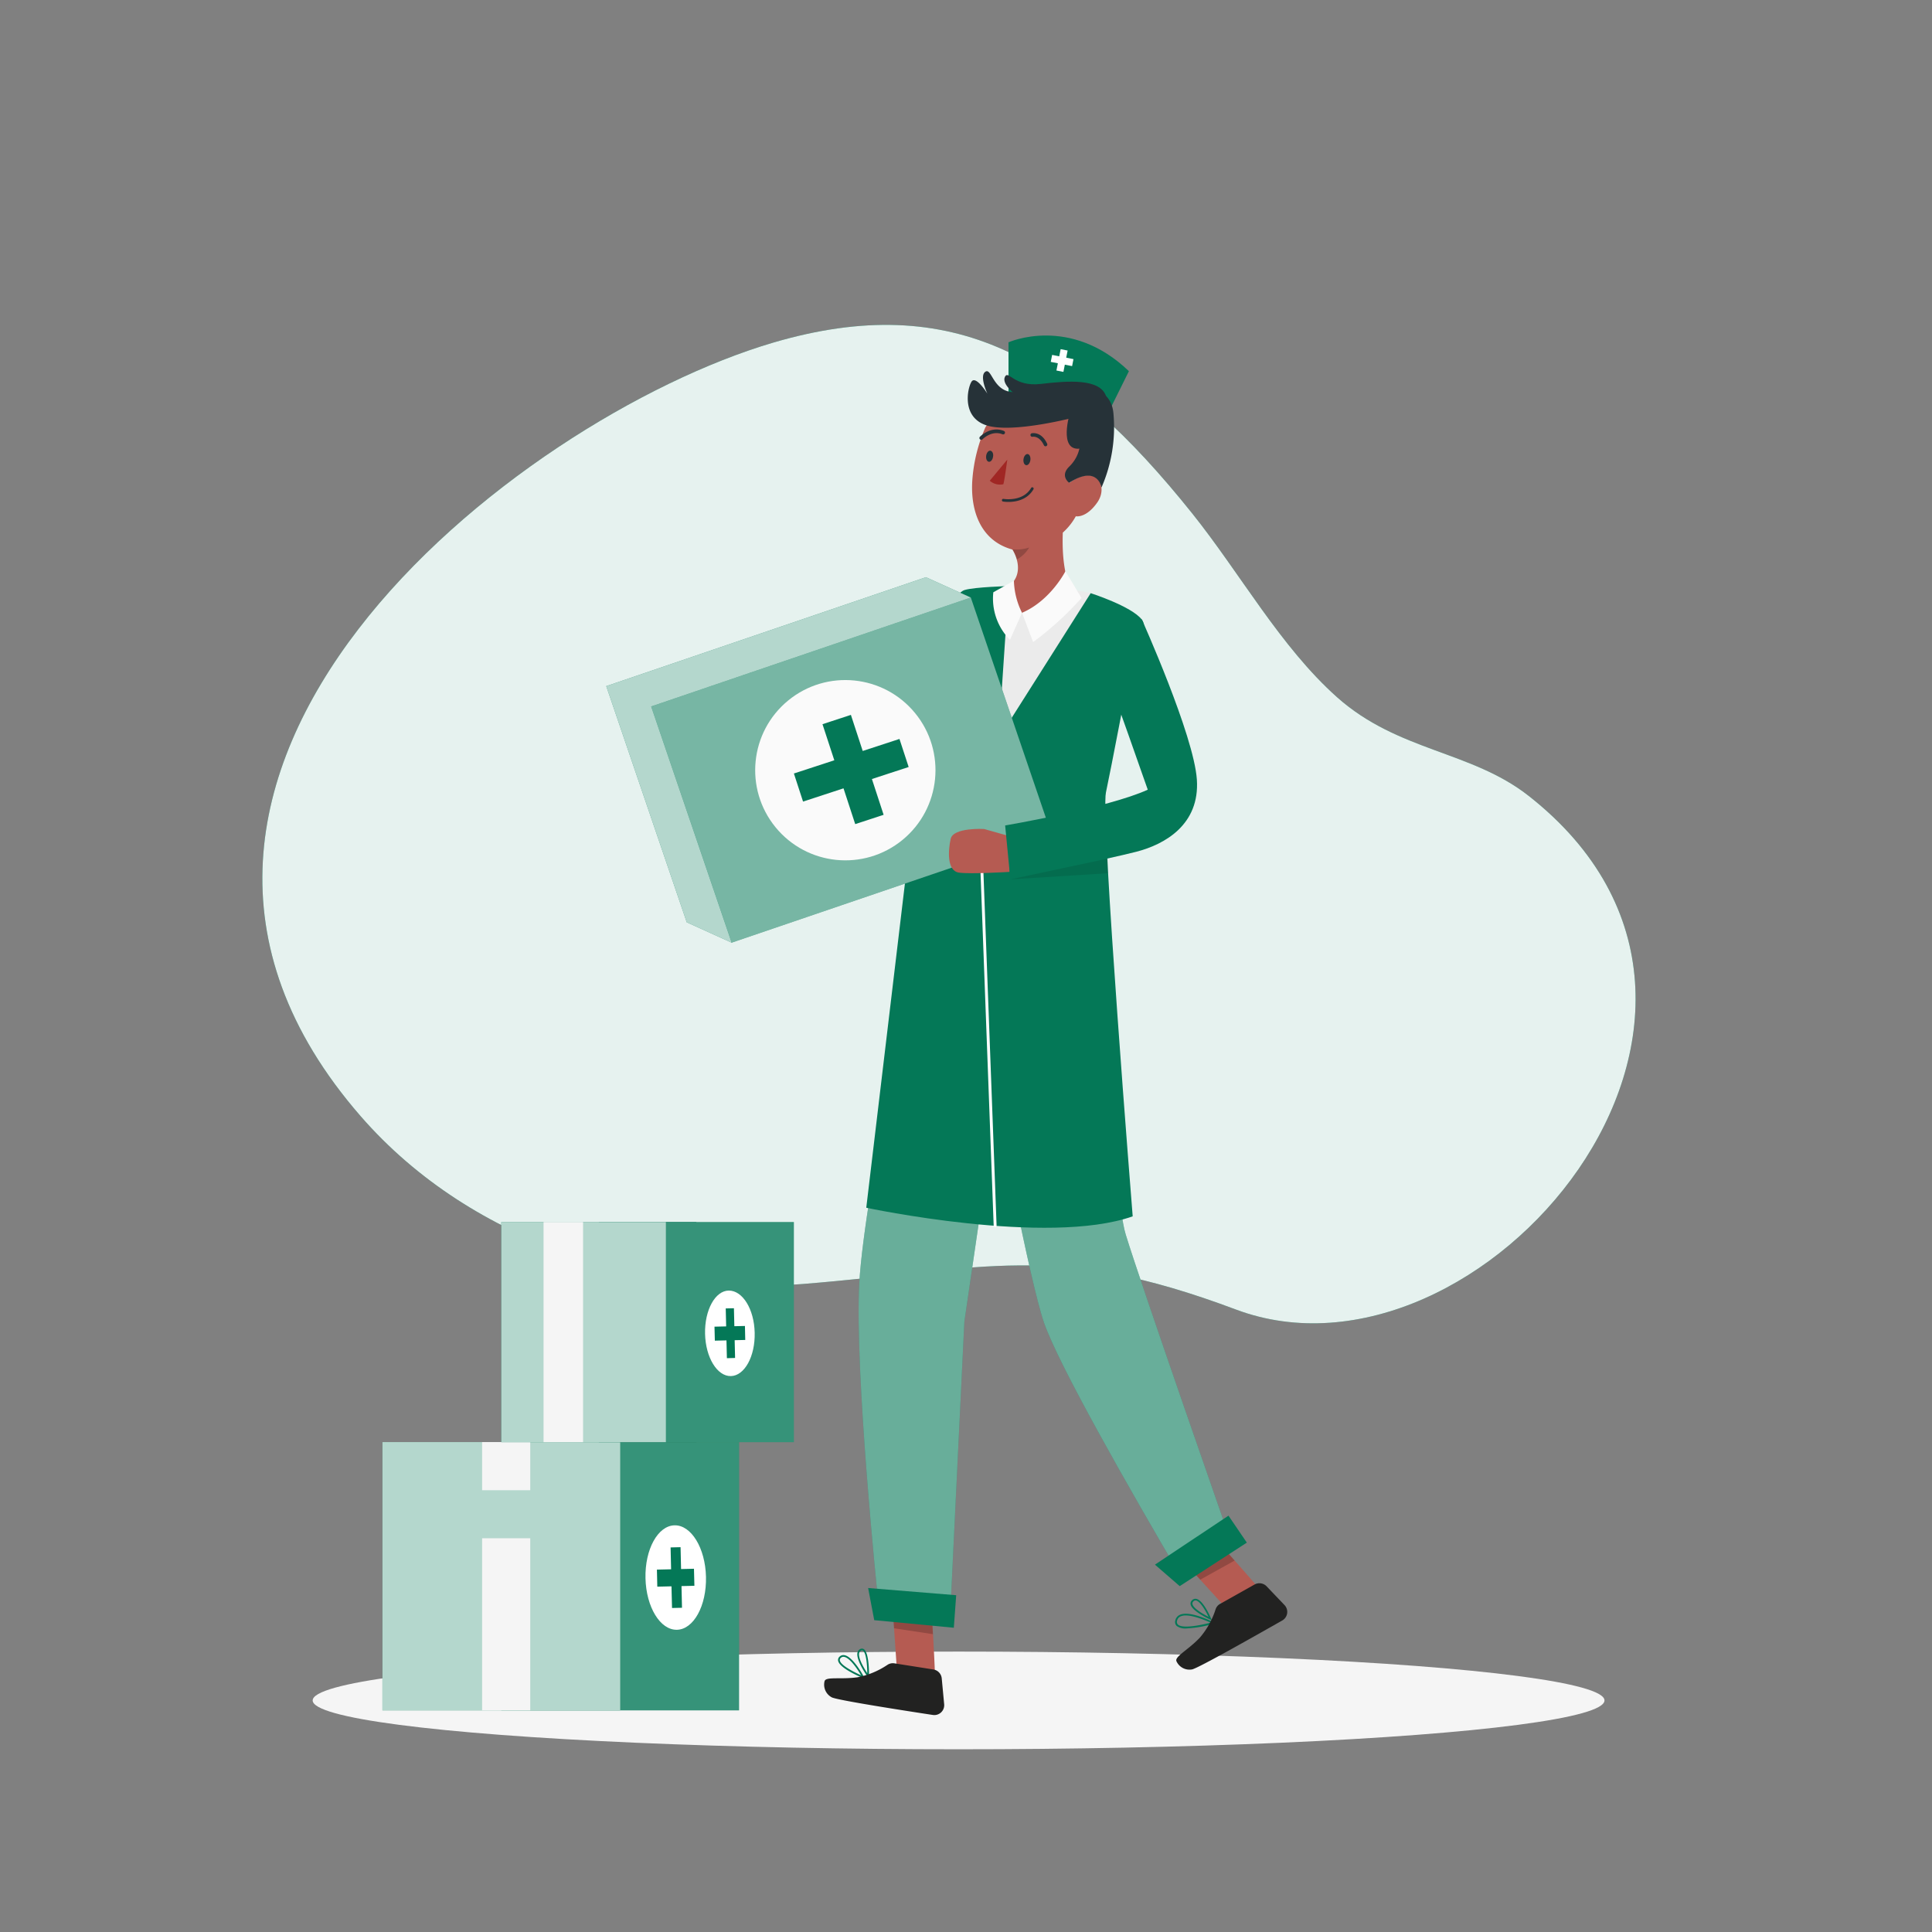
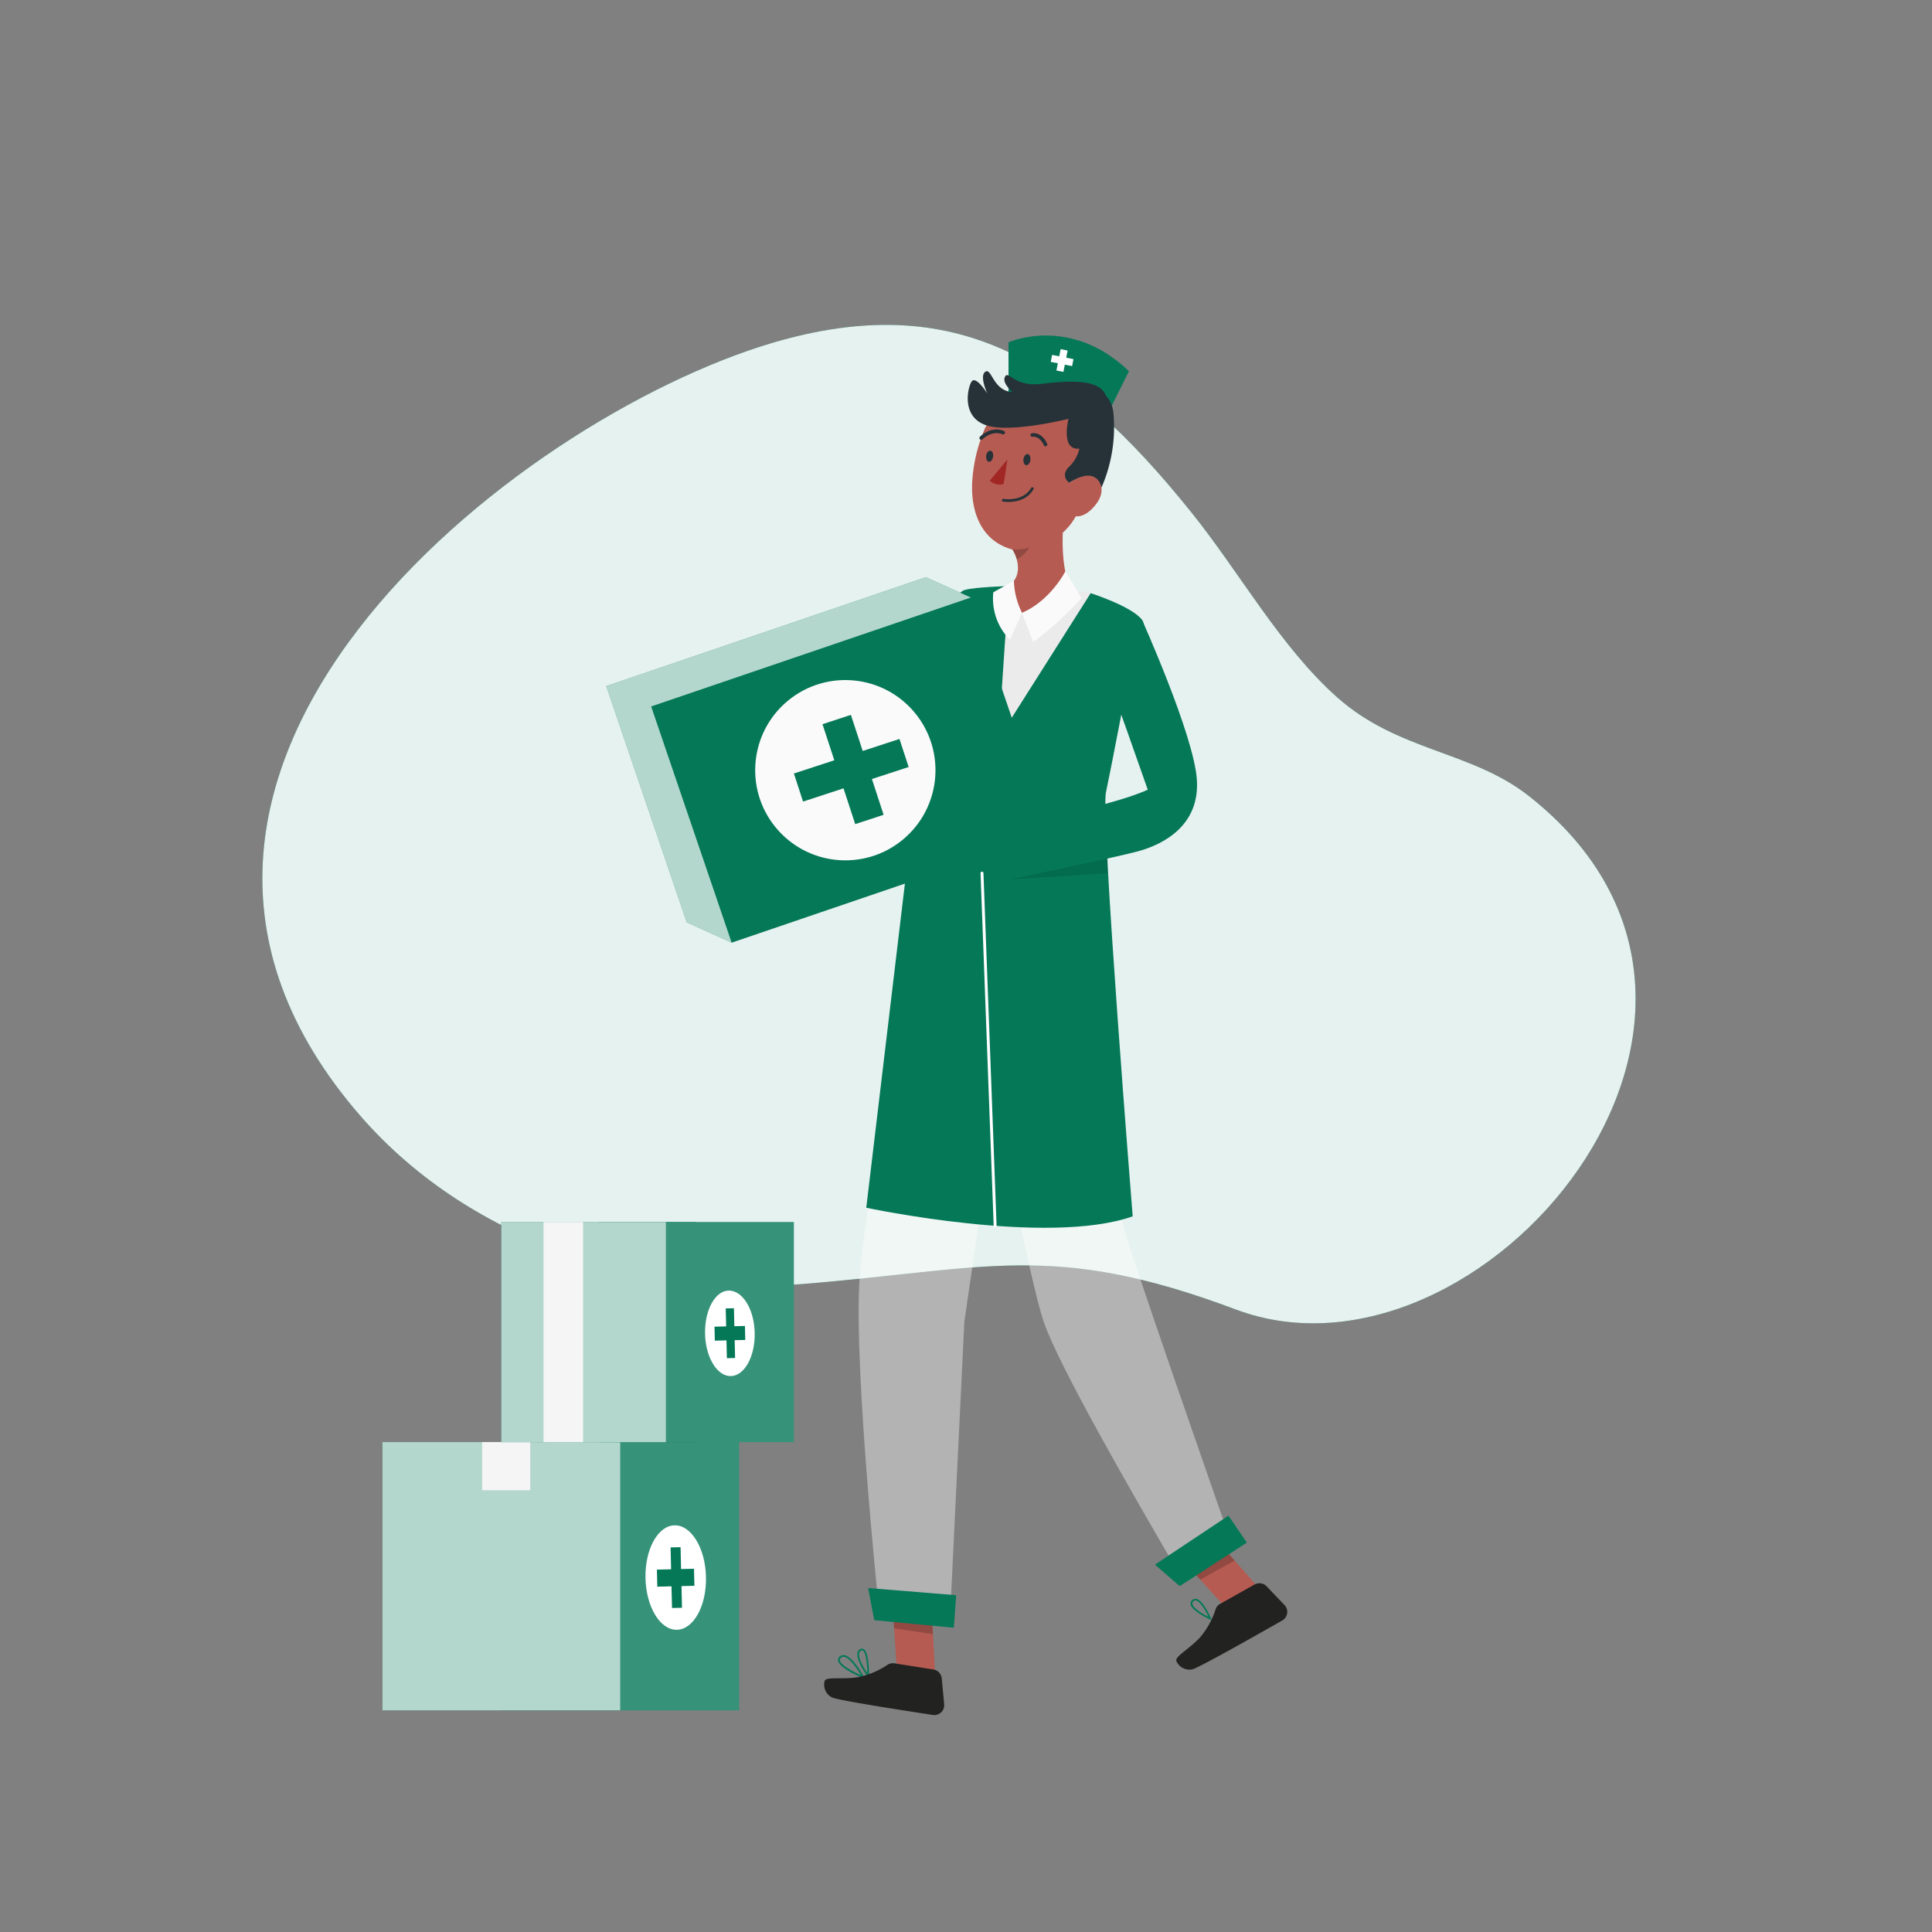
<svg xmlns="http://www.w3.org/2000/svg" viewBox="0 0 500 500">
  <rect x="0" y="0" width="500" height="500" fill="#808080" stroke="none" />
  <g id="freepik--background-simple--inject-18">
    <path d="M319.84,338.9c-47.33-17.78-64.36-10.45-112.1-6.6-39,3.11-85.07-9.72-114.42-43.45C16,200,133.55,108.34,200,88.7c46.82-13.8,76.36,4,108.51,44.13,12.5,15.61,22.82,34.51,37.53,47.62,15.8,14.06,34.69,13.82,49.58,25.52C467.84,262.7,383,362.61,319.84,338.9Z" style="fill:#047857" />
    <path d="M319.84,338.9c-47.33-17.78-64.36-10.45-112.1-6.6-39,3.11-85.07-9.72-114.42-43.45C16,200,133.55,108.34,200,88.7c46.82-13.8,76.36,4,108.51,44.13,12.5,15.61,22.82,34.51,37.53,47.62,15.8,14.06,34.69,13.82,49.58,25.52C467.84,262.7,383,362.61,319.84,338.9Z" style="fill:#fff;opacity:0.9;isolation:isolate" />
  </g>
  <g id="freepik--Shadow--inject-18">
-     <ellipse cx="248.08" cy="440.07" rx="167.16" ry="12.64" style="fill:#f5f5f5" />
-   </g>
+     </g>
  <g id="freepik--Box--inject-18">
    <rect x="98.98" y="373.21" width="61.52" height="69.43" style="fill:#047857" />
    <rect x="129.74" y="373.21" width="61.52" height="69.43" style="fill:#047857" />
    <rect x="98.98" y="373.21" width="61.52" height="69.43" style="fill:#fff;opacity:0.7" />
    <rect x="160.43" y="373.21" width="30.82" height="69.43" style="fill:#fff;opacity:0.2" />
    <ellipse cx="174.86" cy="408.28" rx="7.83" ry="13.52" transform="translate(-9.48 4.19) rotate(-1.34)" style="fill:#fff" />
    <polygon points="179.6 405.99 176.26 406.07 176.13 400.41 173.55 400.47 173.68 406.13 170.01 406.22 170.11 410.63 173.78 410.54 173.92 416.15 176.5 416.09 176.37 410.48 179.71 410.4 179.6 405.99" style="fill:#047857" />
    <rect x="124.77" y="373.21" width="12.46" height="12.46" style="fill:#f5f5f5" />
-     <rect x="124.77" y="398.1" width="12.46" height="44.54" style="fill:#f5f5f5" />
    <rect x="129.74" y="316.26" width="50.47" height="56.97" style="fill:#047857" />
    <rect x="154.98" y="316.26" width="50.47" height="56.97" style="fill:#047857" />
    <rect x="129.74" y="316.26" width="42.6" height="56.97" style="fill:#fff;opacity:0.7" />
    <rect x="172.34" y="316.26" width="33.11" height="56.97" style="fill:#fff;opacity:0.2" />
    <path d="M195.31,344.89c.15,6.12-2.61,11.16-6.16,11.24s-6.54-4.82-6.68-10.94S185.09,334,188.63,334,195.17,338.76,195.31,344.89Z" style="fill:#fff" />
    <polygon points="192.79 343.16 190.05 343.22 189.94 338.57 187.82 338.62 187.93 343.27 184.91 343.34 185 346.96 188.01 346.89 188.12 351.5 190.24 351.44 190.13 346.84 192.87 346.78 192.79 343.16" style="fill:#047857" />
    <rect x="140.67" y="316.26" width="10.23" height="56.97" style="fill:#f5f5f5" />
  </g>
  <g id="freepik--Character--inject-18">
-     <path d="M238.39,239.1s-14.73,69.76-16,92.9,4.77,81.29,4.77,81.29l18.82,3,3.59-74.21,8.25-56.57s8.64,46,12.36,56.77,21.47,42,36.13,66.95L318.91,400s-23.55-67.34-27.57-80.49-1.3-68.9-13.7-84.73Z" style="fill:#047857" />
    <path d="M238.39,239.1s-14.73,69.76-16,92.9,4.77,81.29,4.77,81.29l18.82,3,3.59-74.21,8.25-56.57s8.64,46,12.36,56.77,21.47,42,36.13,66.95L318.91,400s-23.55-67.34-27.57-80.49-1.3-68.9-13.7-84.73Z" style="fill:#fff;opacity:0.4" />
    <path d="M241.89,432.6c-.09.56-9.85-1.56-9.85-1.56l-.66-9.64-.26-3.78,10-.88s.17,2.88.35,6.18C241.67,427.24,242,432.27,241.89,432.6Z" style="fill:#b55b52" />
    <path d="M241.43,422.92l-10.05-1.52-.26-3.78,10-.88S241.25,419.62,241.43,422.92Z" style="opacity:0.2" />
    <path d="M224.89,434.43l-.4-.55c-.12-.17-3-4.2-2.58-6.18a1.33,1.33,0,0,1,.68-.91.91.91,0,0,1,.94,0c1.43.87,1.38,6.35,1.37,7Zm-1.8-7.32a.64.64,0,0,0-.29.08.92.92,0,0,0-.45.61c-.31,1.36,1.31,4,2.1,5.22,0-1.93-.26-5.31-1.15-5.85A.4.4,0,0,0,223.09,427.11Z" style="fill:#047857" />
    <path d="M223.88,434.49l-.58-.24c-.62-.25-6.06-2.52-6.4-4.47a1.15,1.15,0,0,1,.41-1.07,1.41,1.41,0,0,1,1.24-.35c2.2.38,4.92,5.36,5,5.57Zm-5.61-5.71a.92.92,0,0,0-.65.27.68.68,0,0,0-.27.66c.22,1.28,3.62,3,5.5,3.86-.78-1.33-2.8-4.49-4.38-4.77Z" style="fill:#047857" />
    <path d="M241.57,432.06l-10.1-1.59a2.55,2.55,0,0,0-1.8.39,21.12,21.12,0,0,1-7.75,3.22c-4.32.61-8.16-.24-8.52,1a3.71,3.71,0,0,0,1.86,4.19c1.42.74,18.82,3.44,26.16,4.56a2.56,2.56,0,0,0,2.93-2.77l-.63-6.7A2.58,2.58,0,0,0,241.57,432.06Z" style="fill:#222221" />
    <polygon points="224.67 410.98 226.25 419.3 246.85 421.26 247.46 412.84 224.67 410.98" style="fill:#047857" />
    <path d="M325.24,410.44c.28.5-8.68,4.91-8.68,4.91l-5.94-6.53-3.11-3.43,3.16-3,4.1-3.87s.42.48,1.11,1.24l3.64,4.1C322.22,406.92,325.1,410.19,325.24,410.44Z" style="fill:#b55b52" />
    <path d="M319.52,403.87l-8.9,4.95-3.11-3.43,3.16-3,5.21-2.63Z" style="opacity:0.2" />
    <path d="M313.65,419.34l-.52-.24c-.19-.08-4.58-2.09-5-3.86a1.11,1.11,0,0,1,.28-1,1.23,1.23,0,0,1,1.15-.46c1.78.29,3.63,4.56,3.84,5.05Zm-4.25-5.14a.8.8,0,0,0-.62.32.67.67,0,0,0-.17.63c.24,1.12,2.72,2.56,4.15,3.28-.69-1.48-2.11-4-3.24-4.22Z" style="fill:#047857" />
-     <path d="M307.07,421.44a3.8,3.8,0,0,1-2.55-.65,1.42,1.42,0,0,1-.33-1.48,2,2,0,0,1,1.17-1.4c2.61-1.18,8.44,1.79,8.69,1.92l.5.26-.54.16A30.93,30.93,0,0,1,307.07,421.44Zm-.19-3.36a3.27,3.27,0,0,0-1.34.24,1.56,1.56,0,0,0-.91,1.1,1,1,0,0,0,.2,1c1.2,1.16,6.09.15,8.48-.49C312.09,419.4,309,418.08,306.88,418.08Z" style="fill:#047857" />
    <path d="M324.66,410.08l-8.9,5a2.5,2.5,0,0,0-1.17,1.42,21,21,0,0,1-4.08,7.33c-3,3.17-6.54,4.89-6.05,6.08a3.69,3.69,0,0,0,4.05,2.13c1.57-.3,16.89-9,23.34-12.66a2.56,2.56,0,0,0,.57-4l-4.65-4.87A2.58,2.58,0,0,0,324.66,410.08Z" style="fill:#222221" />
    <polygon points="298.9 404.93 305.31 410.49 322.68 399.23 317.93 392.25 298.9 404.93" style="fill:#047857" />
    <path d="M259.28,152c.55-.31,12-.83,23,1.48s-8.6,15.84-8.6,15.84l-6.14,24.58-11.25.1-1.36-34.9Z" style="fill:#ebebeb" />
    <path d="M282.27,153.51l-23.86,37.65,2.64-39.48s-8.67.22-11.36,1-5,7.06-6.93,15.66-4.86,29.22-4.86,29.22l-13.71,115s46.87,10,68.95,2.23c0,0-8.3-103.29-6.93-109.67s5.8-29.72,5.8-29.72,6.14-11.65,3.47-15.08S282.27,153.51,282.27,153.51Z" style="fill:#047857" />
    <line x1="254.14" y1="225.95" x2="257.54" y2="317.21" style="fill:none;stroke:#fff;stroke-linecap:round;stroke-linejoin:round;stroke-width:0.75px" />
    <rect x="176.6" y="167.01" width="87.39" height="64.58" transform="translate(-52.51 81.72) rotate(-18.82)" style="fill:#047857" />
    <polygon points="251.24 154.64 189.35 243.96 177.73 238.69 156.9 177.57 239.62 149.38 251.24 154.64" style="fill:#047857" />
    <polygon points="251.24 154.64 168.52 182.83 189.35 243.96 177.73 238.69 156.9 177.57 239.62 149.38 251.24 154.64" style="fill:#fff;opacity:0.7" />
-     <rect x="176.6" y="167.01" width="87.39" height="64.58" transform="translate(-52.51 81.72) rotate(-18.82)" style="fill:#fff;opacity:0.46" />
    <circle cx="220.29" cy="199.3" r="23.45" transform="matrix(0.77, -0.63, 0.63, 0.77, -76.41, 184.65)" style="fill:#fafafa" />
    <polygon points="232.78 191.24 223.27 194.35 220.21 185.01 212.86 187.42 215.92 196.76 205.46 200.18 207.83 207.45 218.3 204.02 221.33 213.28 228.68 210.87 225.65 201.61 235.16 198.5 232.78 191.24" style="fill:#047857" />
    <path d="M261,103.14V88.59s15.93-7.17,31.16,7.47l-7,14.12Z" style="fill:#047857" />
    <rect x="273.94" y="90.47" width="1.84" height="5.63" transform="translate(23.27 -51.46) rotate(11.17)" style="fill:#fff" />
    <rect x="273.94" y="90.47" width="1.84" height="5.63" transform="translate(130.11 344.88) rotate(-78.83)" style="fill:#fff" />
    <path d="M284,130c-2.91,4.19-5.58,3.61-5.58,3.61a16,16,0,0,1-3.37,4.23c-.48,13.07,3.37,16.6,3.37,16.6-4,6.17-8.94,6-13.94,4.2s-5.26-5.72-5.26-5.72c4.52-2.22,4.58-5.7,3.93-8.08a10.5,10.5,0,0,0-1.14-2.62c-8.49-2.33-10.94-10.47-10.36-18.15a41.51,41.51,0,0,1,3.38-13.5l5-7.57,19.55,4,1.05,10.36-4,7.68C283.68,119.83,286.94,125.76,284,130Z" style="fill:#b55b52" />
    <path d="M261,129.9a9.4,9.4,0,0,1-1.42-.1.35.35,0,1,1,.12-.69s5,.87,7.15-2.83a.35.35,0,1,1,.61.35C265.81,129.45,262.76,129.9,261,129.9Z" style="fill:#263238" />
    <path d="M259.63,125.33c.21,0,1.06-6.38,1.06-6.38l-4.54,5.46A4,4,0,0,0,259.63,125.33Z" style="fill:#a02724" />
    <path d="M266.66,119.08c-.11.79-.6,1.38-1.09,1.31s-.8-.77-.69-1.56.6-1.39,1.09-1.32S266.77,118.28,266.66,119.08Z" style="fill:#263238" />
    <path d="M257,118.2c-.11.79-.6,1.38-1.09,1.31s-.8-.76-.69-1.56.6-1.38,1.09-1.31S257.16,117.4,257,118.2Z" style="fill:#263238" />
    <path d="M270.58,115.5a.47.47,0,0,1-.42-.27c-1.19-2.53-2.87-2.2-2.94-2.19a.47.47,0,0,1-.22-.91c.1,0,2.48-.56,4,2.7a.47.47,0,0,1-.23.63A.45.45,0,0,1,270.58,115.5Z" style="fill:#263238" />
    <path d="M253.93,113.82a.45.45,0,0,1-.32-.13.46.46,0,0,1,0-.66c.12-.12,2.8-2.86,6.18-1.51a.47.47,0,0,1,.27.61.48.48,0,0,1-.62.26c-2.81-1.12-5.12,1.26-5.15,1.29A.44.44,0,0,1,253.93,113.82Z" style="fill:#263238" />
    <path d="M266.37,141.69a8.85,8.85,0,0,1-3.19,3.1,10.5,10.5,0,0,0-1.14-2.62A10.62,10.62,0,0,0,266.37,141.69Z" style="opacity:0.2" />
    <path d="M278.65,107.88s-16.87,4.51-23.59,2.12-4.37-10.65-3.46-11.43c1.24-1.06,3.94,3.32,3.94,3.32s-2.21-4.69-.48-5.72,2,6,8.3,5.26,23.76-5.49,24.79,5.49a39,39,0,0,1-3.09,19.26s-.93-6-8.36-1.23c0,0-2.47-1.76,0-4.18C281,116.58,279.5,111.07,278.65,107.88Z" style="fill:#263238" />
    <path d="M276.86,107s-2.93,9.58,2.46,9.12,2.08-10.46,2.08-10.46Z" style="fill:#263238" />
    <path d="M262.69,102s-3.52-2.59-2.62-4.47,2.3,2.66,9.31,1.83,15.33-1.46,16.87,3.19-14,1.11-14,1.11l-9.58,2.06Z" style="fill:#263238" />
-     <path d="M261.47,216.46l-6.77-1.91s-8-.49-8.67,2.56-1,8.31,2.18,8.73,13.08-.2,13.08-.2Z" style="fill:#b55b52" />
+     <path d="M261.47,216.46l-6.77-1.91Z" style="fill:#b55b52" />
    <path d="M284.57,170l10.91-9.74s13.51,30,14.27,41.53-8.15,16.71-15.7,18.65-32.57,7.11-32.57,7.11l-1.35-13.92s26.65-4.55,36.91-9.26C297,204.4,287.77,177.55,284.57,170Z" style="fill:#047857" />
    <polygon points="261.48 227.58 286.7 222.19 286.77 225.99 261.48 227.58" style="opacity:0.1" />
    <path d="M264.5,158.59l2.87,7.58a81.3,81.3,0,0,0,12.52-11.41l-4.16-6.93S271.92,155.41,264.5,158.59Z" style="fill:#fafafa" />
    <path d="M262.4,150.3a19.65,19.65,0,0,0,2.1,8.29l-3.13,7a15.21,15.21,0,0,1-4.3-12.31Z" style="fill:#fafafa" />
  </g>
</svg>